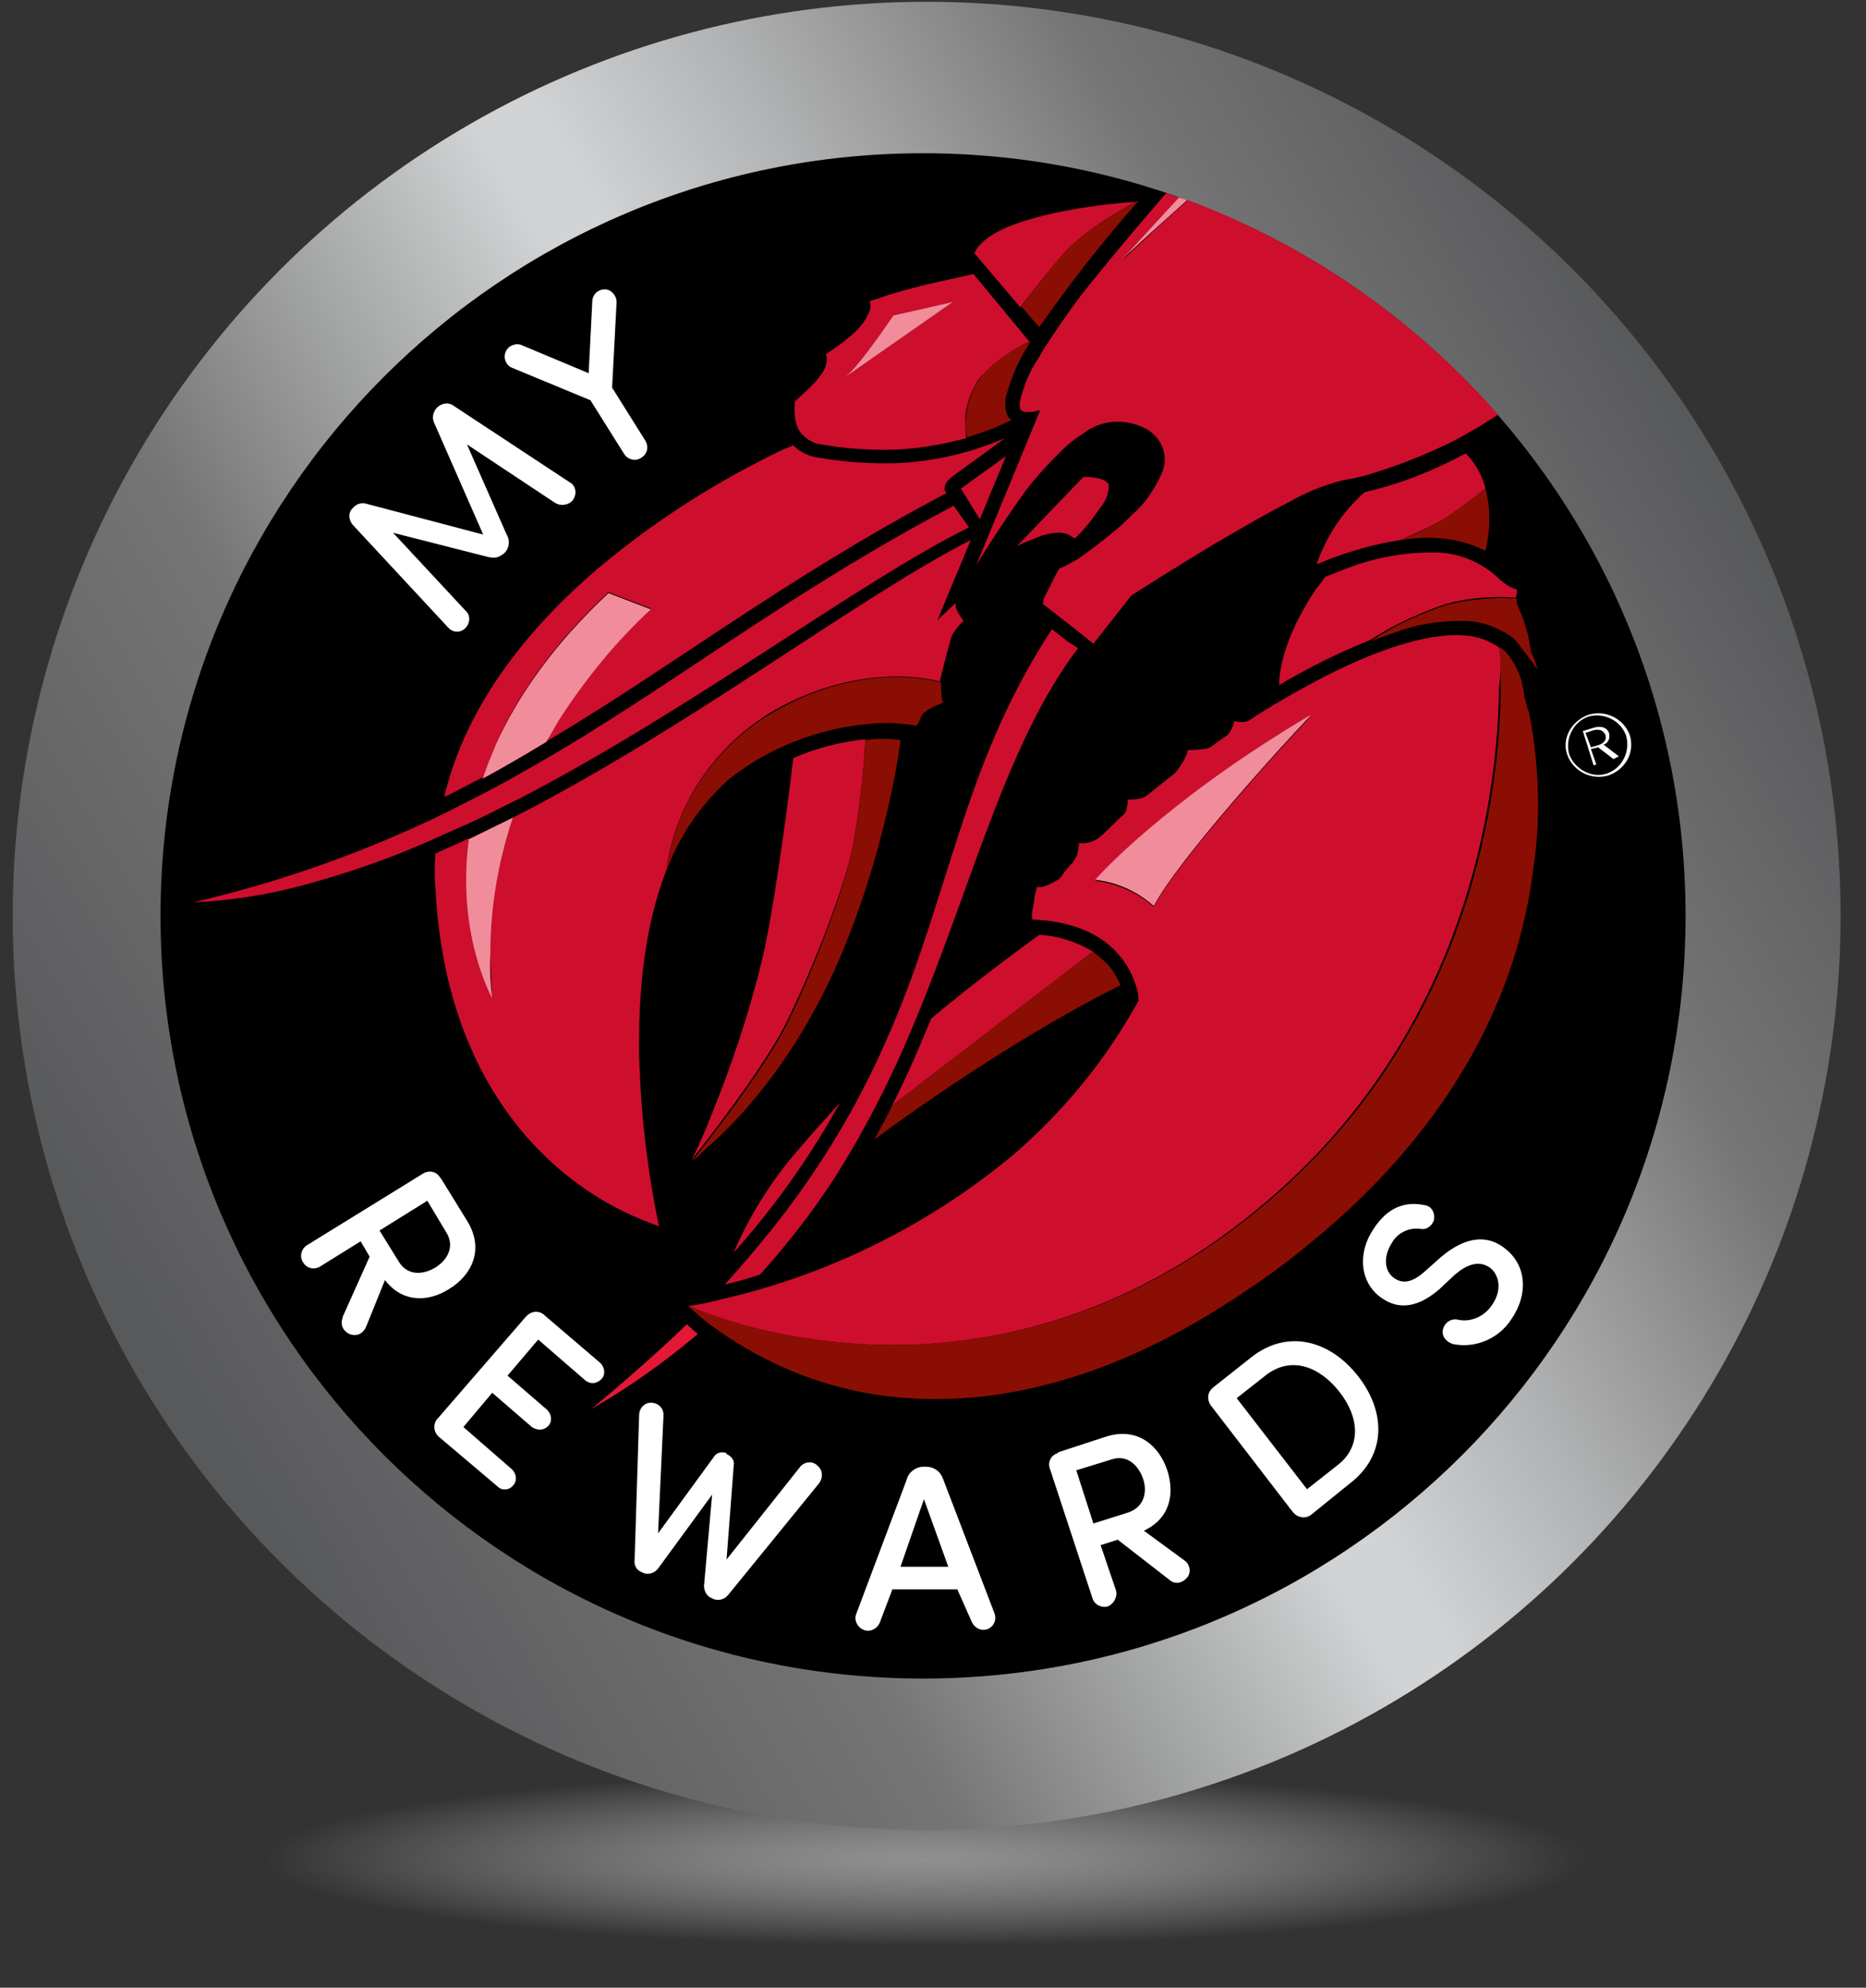
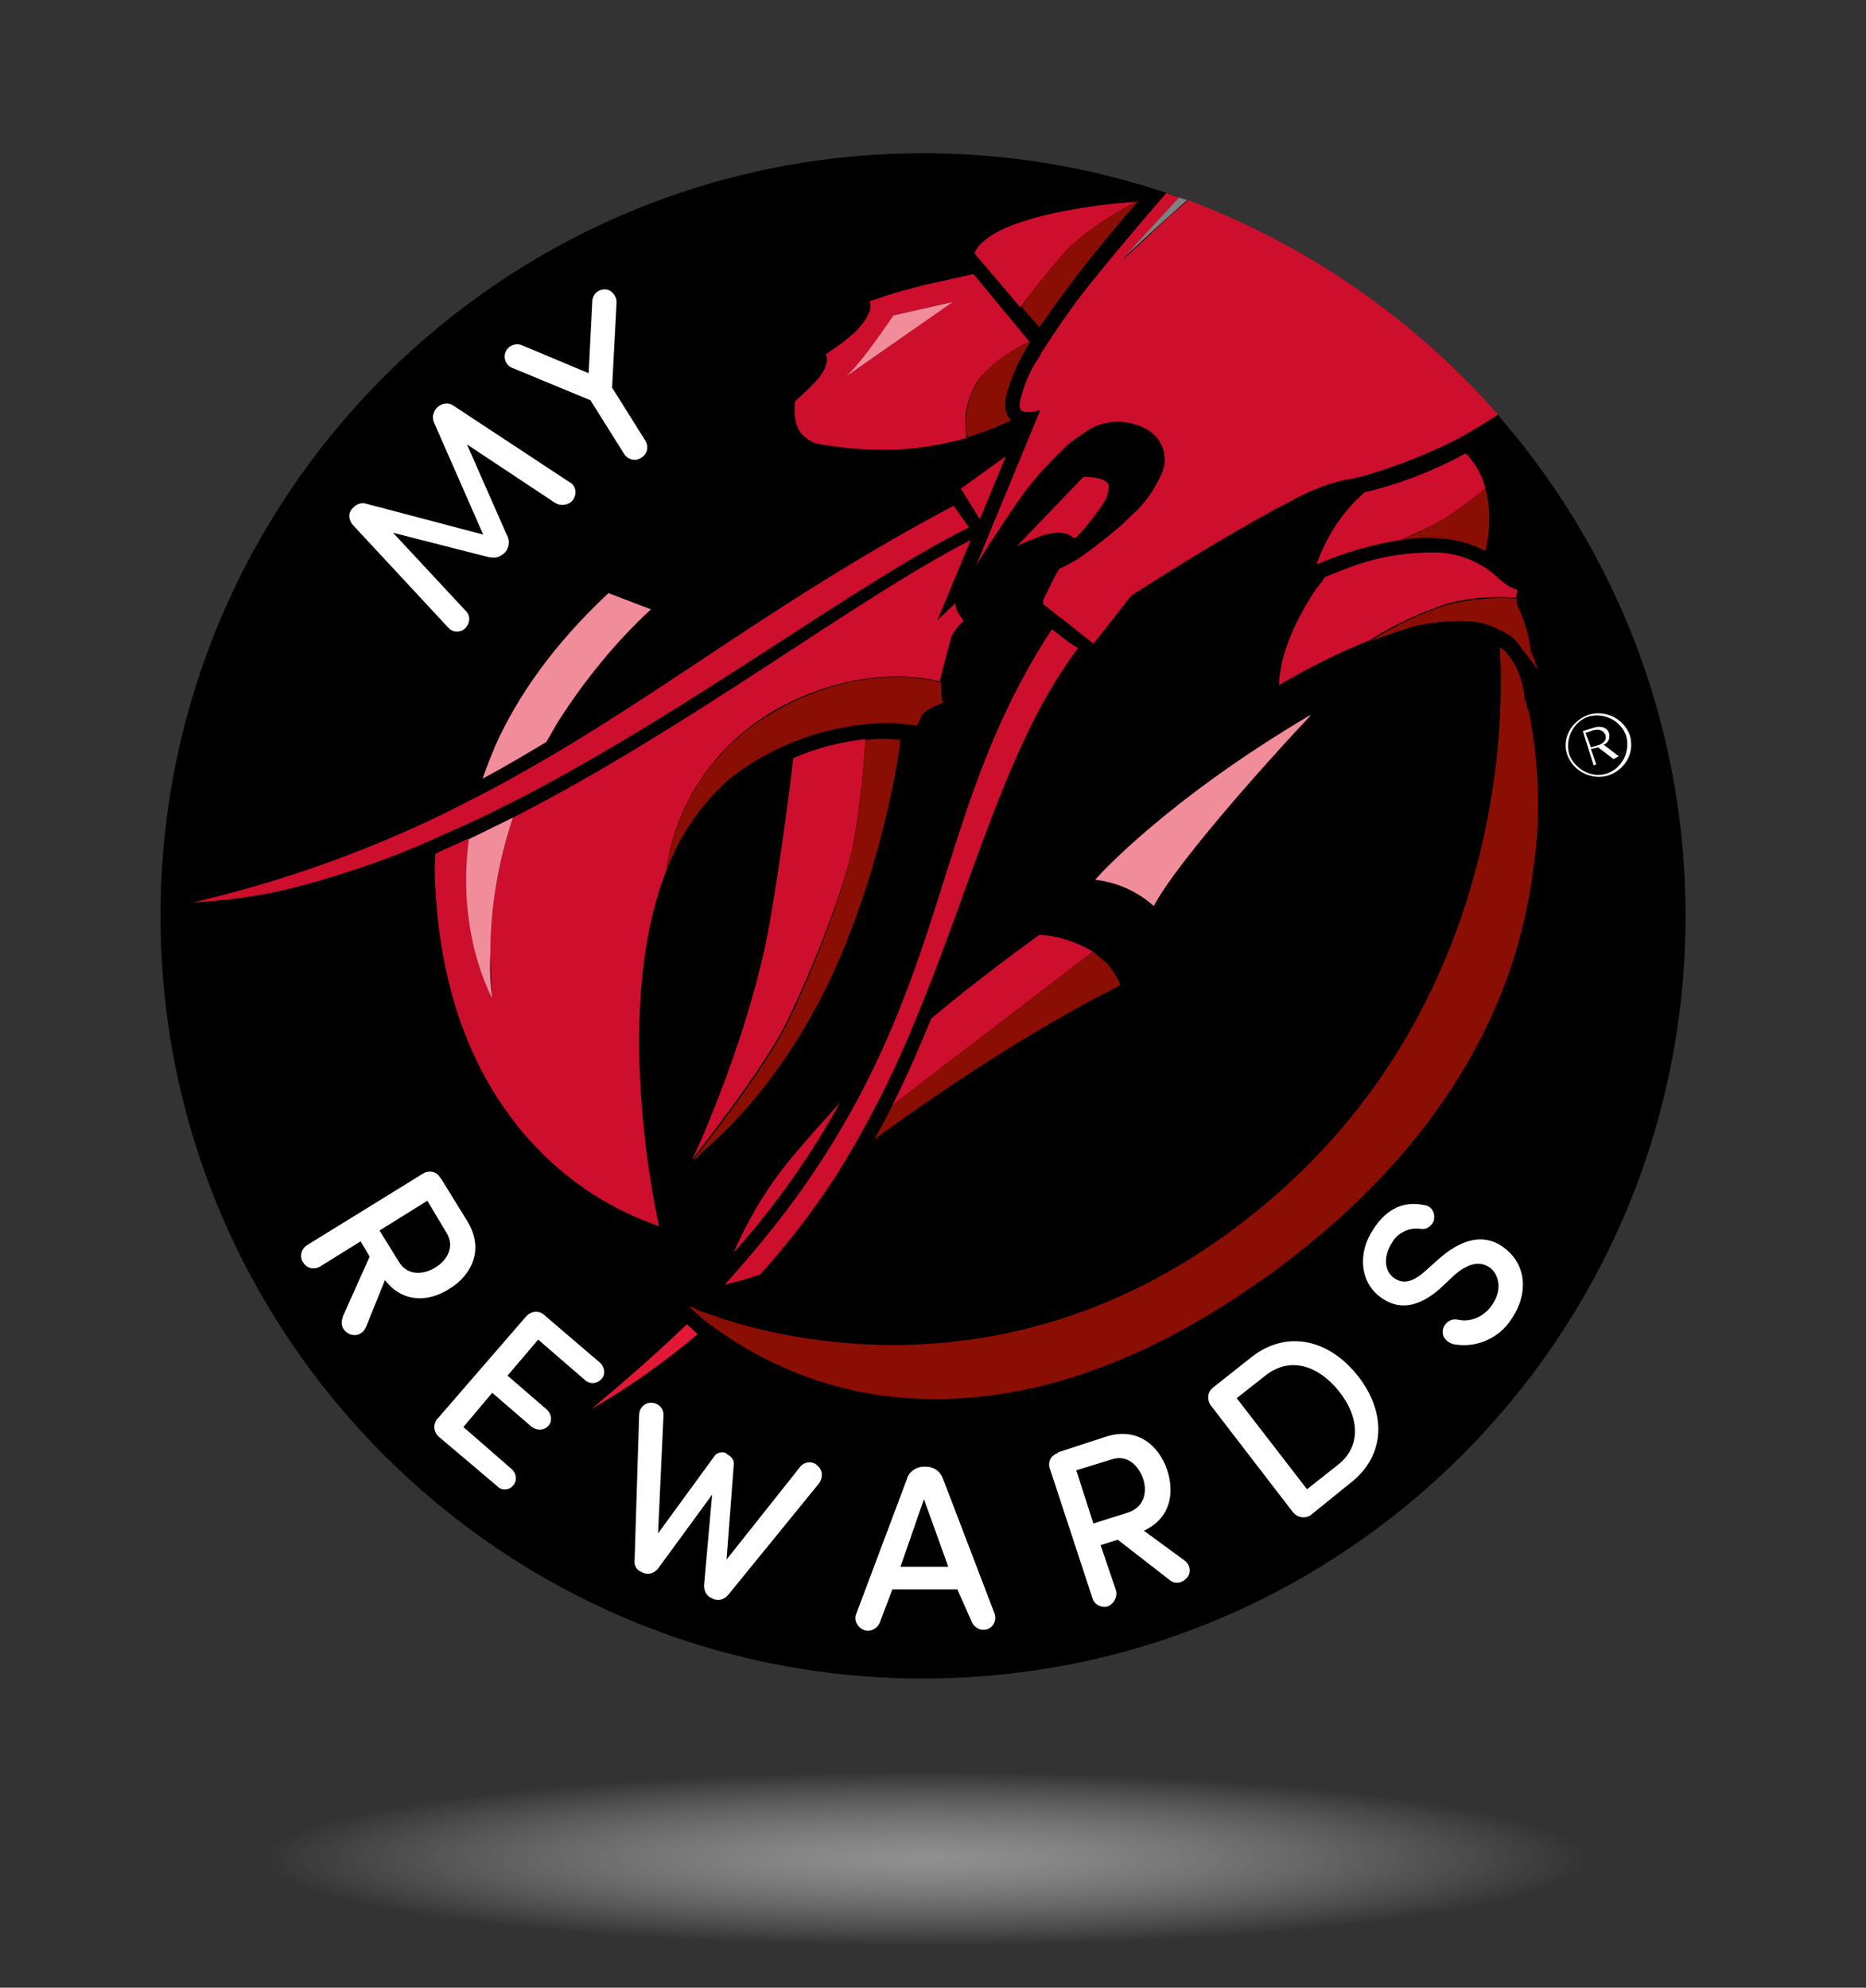
<svg xmlns="http://www.w3.org/2000/svg" width="123px" height="131px" viewBox="0 0 123 131" version="1.1">
  <rect x="0" y="0" width="123" height="131" fill="#333333" stroke="none" />
  <title>Group 2</title>
  <defs>
    <radialGradient cx="50%" cy="50%" fx="50%" fy="50%" r="33.783%" gradientTransform="translate(0.5,0.5),scale(0.193,1),rotate(90),scale(1,7.739),translate(-0.5,-0.5)" id="radialGradient-1">
      <stop stop-color="#B8B8B8" offset="0%" />
      <stop stop-color="#FFFFFF" stop-opacity="0" offset="100%" />
      <stop stop-color="#D8D8D8" stop-opacity="0" offset="100%" />
    </radialGradient>
    <linearGradient x1="6.982%" y1="75.5%" x2="93.018%" y2="24.5%" id="linearGradient-2">
      <stop stop-color="#58595B" offset="1%" />
      <stop stop-color="#757575" offset="26%" />
      <stop stop-color="#D1D3D4" offset="51%" />
      <stop stop-color="#D1D3D4" offset="54%" />
      <stop stop-color="#B1B2B3" offset="65%" />
      <stop stop-color="#757575" offset="82%" />
      <stop stop-color="#58595B" offset="100%" />
    </linearGradient>
  </defs>
  <g id="Welcome" stroke="none" stroke-width="1" fill="none" fill-rule="evenodd">
    <g id="Desktop-How_It_Works_v2" transform="translate(-809, -781)">
      <g id="How_It_Works" transform="translate(1, 709)">
        <g id="Group" transform="translate(508, 72)">
          <g id="Group-2" transform="translate(300.6, 0)">
            <ellipse id="Oval-Copy-5" fill="url(#radialGradient-1)" opacity="0.7" cx="60.4" cy="122.5" rx="44" ry="8.5" />
            <g id="MRLR-Icon/PLAT_title" transform="translate(0, -0)">
              <g id="Platinum-Member-Logo_registered-01" transform="translate(0, -0)">
-                 <circle id="Oval" fill="url(#linearGradient-2)" fill-rule="nonzero" cx="60.481" cy="60.362" r="60.244" />
                <path d="M60.244,10.1 L60.244,10.1 C87.989,10.1 110.506,32.617 110.506,60.362 L110.506,60.362 C110.506,88.108 87.989,110.625 60.244,110.625 L60.244,110.625 C32.498,110.625 9.981,88.108 9.981,60.362 L9.981,60.362 C9.981,32.617 32.498,10.1 60.244,10.1 Z" id="Path" fill="#000000" fill-rule="nonzero" />
                <g id="Group" transform="translate(19.012, 19.012)" fill="#FFFFFF" fill-rule="nonzero">
                  <g transform="translate(0, 57.629)">
                    <path d="M4.515,10.813 C4.337,11.229 3.921,11.466 3.446,11.288 C3.03,11.11 2.792,10.694 2.971,10.219 C2.971,10.219 2.971,10.219 2.971,10.159 L4.753,6.179 L4.159,5.169 L1.485,6.832 C1.069,7.07 0.594,6.951 0.356,6.535 C0.119,6.179 0.238,5.644 0.654,5.406 L8.258,0.713 C8.615,0.475 9.149,0.535 9.387,0.951 C9.387,0.951 9.387,1.01 9.446,1.01 L11.169,3.802 C12.358,5.704 11.466,7.426 9.981,8.318 C8.674,9.149 6.951,9.268 5.763,7.724 L4.515,10.813 Z M8.555,2.495 L5.406,4.456 L6.654,6.476 C7.248,7.486 8.318,7.367 9.09,6.892 C9.862,6.416 10.397,5.525 9.803,4.575 L8.555,2.495 Z" id="Shape" />
                    <path d="M9.328,18.061 C8.971,17.764 8.912,17.229 9.209,16.873 L9.268,16.814 L15.031,10.159 C15.328,9.803 15.804,9.684 16.219,9.981 L16.279,10.041 L19.962,13.189 C20.259,13.486 20.319,13.962 20.022,14.259 L20.022,14.259 C19.725,14.556 19.309,14.615 18.952,14.318 L15.863,11.645 L13.843,14.021 L16.457,16.279 C16.754,16.576 16.814,17.051 16.516,17.348 C16.219,17.645 15.804,17.645 15.447,17.408 L12.833,15.15 L10.932,17.408 L14.14,20.2 C14.437,20.497 14.496,20.972 14.199,21.269 C13.962,21.566 13.486,21.626 13.189,21.329 L13.189,21.329 L9.328,18.061 Z" id="Path" />
                    <path d="M28.28,19.19 C28.577,19.309 28.815,19.606 28.755,19.903 L28.28,26.141 L33.092,20.081 C33.33,19.725 33.865,19.606 34.221,19.903 L34.281,19.962 C34.637,20.259 34.637,20.735 34.399,21.091 L34.399,21.091 L28.399,28.458 C28.161,28.755 27.805,28.874 27.448,28.755 L27.329,28.696 C26.973,28.577 26.795,28.221 26.795,27.864 L27.329,21.864 L23.765,26.735 C23.527,27.032 23.171,27.151 22.814,27.032 L22.695,26.973 C22.339,26.854 22.161,26.498 22.22,26.141 L22.517,16.635 C22.517,16.16 22.874,15.804 23.289,15.804 C23.765,15.804 24.121,16.16 24.121,16.576 C24.121,16.635 24.121,16.635 24.121,16.695 L23.765,24.418 L27.448,19.368 C27.626,19.071 27.983,19.012 28.28,19.131 L28.28,19.131 C28.28,19.131 28.28,19.19 28.28,19.19 Z" id="Path" />
                    <path d="M43.489,28.102 L39.212,28.102 L38.38,30.3 C38.202,30.716 37.726,30.954 37.311,30.775 C36.895,30.597 36.657,30.122 36.835,29.706 L36.835,29.706 L40.162,20.854 C40.281,20.378 40.756,20.022 41.291,20.022 L41.41,20.022 C41.945,20.022 42.361,20.319 42.539,20.794 L45.925,29.646 C46.104,30.062 45.925,30.538 45.509,30.716 C45.094,30.894 44.618,30.656 44.44,30.241 L43.489,28.102 Z M39.746,26.616 L42.895,26.616 L41.291,22.161 L39.746,26.616 Z" id="Shape" />
                    <path d="M58.461,26.201 C58.818,26.438 58.936,26.973 58.639,27.329 C58.342,27.686 57.867,27.805 57.511,27.508 L54.065,24.834 L52.936,25.191 L53.946,28.161 C54.065,28.577 53.827,29.052 53.411,29.231 C52.995,29.349 52.52,29.112 52.401,28.696 L49.609,20.2 C49.431,19.784 49.609,19.309 50.084,19.131 C50.084,19.131 50.144,19.131 50.144,19.071 L53.233,18.061 C55.372,17.348 56.798,18.655 57.332,20.259 C57.808,21.745 57.57,23.408 55.788,24.24 L58.461,26.201 Z M51.332,20.259 L52.461,23.765 L54.718,23.052 C55.847,22.695 56.025,21.626 55.728,20.794 C55.431,19.962 54.718,19.19 53.649,19.546 L51.332,20.259 Z" id="Shape" />
                    <path d="M66.838,23.171 C66.482,23.468 65.947,23.408 65.65,23.052 L65.591,22.992 L60.244,16.041 C59.946,15.685 59.946,15.15 60.303,14.853 L60.362,14.794 L62.917,12.774 C65.294,10.932 68.086,11.704 69.928,14.081 C71.769,16.457 71.769,19.309 69.334,21.151 L66.838,23.171 Z M66.541,21.507 L68.502,19.962 C70.165,18.715 69.987,16.754 68.68,15.091 C67.373,13.427 65.531,12.714 63.868,13.962 L61.907,15.506 L66.541,21.507 Z" id="Shape" />
                    <path d="M75.512,10.932 C75.631,10.516 76.047,10.219 76.522,10.338 L76.522,10.338 C77.354,10.516 78.245,10.1 78.721,9.387 C79.434,8.377 79.196,7.426 78.661,6.951 C77.889,6.357 77.057,6.714 76.285,7.367 L75.275,8.318 C73.492,9.862 72.245,9.446 71.472,8.912 C69.987,7.902 69.868,5.882 70.938,4.337 C71.829,2.971 72.958,2.495 74.324,2.792 C74.74,2.852 74.978,3.268 74.918,3.684 C74.918,3.684 74.918,3.684 74.918,3.743 C74.799,4.159 74.384,4.456 73.968,4.337 C73.968,4.337 73.968,4.337 73.908,4.337 C73.195,4.278 72.482,4.634 72.126,5.288 C71.591,6.119 71.591,7.129 72.304,7.605 C72.661,7.842 73.255,8.08 74.265,7.189 L75.334,6.238 C76.998,4.812 78.483,4.694 79.671,5.704 C80.978,6.773 81.156,8.615 80.028,10.278 C79.196,11.585 77.651,12.239 76.166,11.942 C75.631,11.764 75.394,11.348 75.512,10.932 Z" id="Path" />
                  </g>
                  <path d="M12.595,17.705 L6.298,16.101 L11.051,21.21 C11.407,21.507 11.407,22.042 11.051,22.398 L11.051,22.398 C10.754,22.695 10.278,22.695 9.981,22.398 L9.922,22.339 L3.684,15.625 C3.386,15.328 3.327,14.853 3.565,14.556 L3.624,14.496 C3.862,14.199 4.218,14.081 4.575,14.199 L12.239,16.219 L9.031,8.912 C8.852,8.555 8.912,8.199 9.149,7.902 L9.209,7.842 C9.506,7.545 9.981,7.486 10.278,7.724 L17.942,12.774 C18.299,12.952 18.418,13.427 18.239,13.784 C18.239,13.843 18.18,13.843 18.18,13.902 C17.942,14.259 17.408,14.378 16.992,14.14 L16.992,14.14 L11.169,10.278 L13.784,16.219 C14.081,16.695 13.902,17.348 13.427,17.586 C13.189,17.764 12.892,17.764 12.595,17.705 L12.595,17.705 Z" id="Path" />
                  <path d="M19.428,0.891 C19.428,0.416 19.784,0.059 20.259,0.059 C20.675,0.059 21.032,0.475 21.032,0.891 L20.735,6.535 L22.933,10.041 C23.171,10.456 23.052,10.932 22.636,11.169 C22.279,11.407 21.745,11.288 21.507,10.872 L19.309,7.367 L14.14,5.228 C13.724,5.05 13.546,4.575 13.724,4.159 C13.902,3.743 14.437,3.565 14.794,3.743 L19.19,5.585 L19.428,0.891 Z" id="Path" />
                </g>
                <g id="Group" transform="translate(11.882, 12.476)">
                  <path d="M27.626,26.616 L30.359,27.686 C30.359,27.686 30.359,27.686 30.419,27.626 L27.626,26.616 C23.884,30.062 21.566,33.449 20.2,36.598 C21.626,33.449 23.943,30.062 27.626,26.616 Z" id="Path" />
                  <path d="M19.844,50.322 C19.844,47.292 20.378,44.321 21.329,41.41 C20.319,44.262 19.844,47.292 19.844,50.322 Z" id="Path" />
                  <path d="M73.908,34.756 C73.849,34.815 73.73,34.875 73.671,34.934 C72.245,36.479 65.234,44.084 63.571,47.232 C62.501,46.282 61.135,45.688 59.768,45.509 L59.709,45.569 C61.135,45.747 62.501,46.341 63.571,47.292 C65.412,43.786 73.908,34.696 73.908,34.756 Z" id="Path" />
-                   <path d="M86.325,32.855 C86.266,39.271 84.602,55.134 71.056,66.66 C62.204,74.205 53.114,76.166 46.044,76.166 C53.114,76.225 62.264,74.265 71.175,66.66 C84.662,55.194 86.385,39.449 86.444,32.974 C86.444,32.379 86.444,31.845 86.444,31.429 C86.444,31.785 86.385,32.32 86.325,32.855 Z" id="Path" />
                  <path d="M33.627,73.908 C33.508,73.849 33.449,73.849 33.389,73.789 C33.449,73.849 33.568,73.849 33.627,73.908 Z" id="Path" />
                  <path d="M79.849,23.111 C80.8,22.755 81.691,22.279 82.582,21.804 C81.691,22.279 80.8,22.695 79.849,23.111 Z" id="Path" />
                  <path d="M58.224,22.933 L58.402,22.992 C58.996,22.398 59.531,21.745 60.006,21.032 C60.362,20.616 60.6,20.081 60.6,19.546 C60.6,19.428 60.541,19.368 60.481,19.309 C60.303,19.131 59.828,18.952 58.936,18.952 L54.54,23.527 C55.075,23.23 55.669,23.052 56.204,22.814 C56.916,22.636 57.629,22.458 58.224,22.933 Z" id="Path" fill="#CE0E2D" fill-rule="nonzero" />
                  <path d="M43.727,43.371 C44.143,40.994 44.44,38.618 44.559,36.241 C42.895,36.419 41.291,36.835 39.806,37.489 C39.568,39.628 38.618,46.935 37.845,50.381 C36.954,54.184 35.706,57.867 34.221,61.491 C33.805,62.501 33.449,63.333 33.092,63.986 C33.686,63.214 37.845,57.986 39.39,54.837 C40.935,51.688 43.074,46.401 43.727,43.371 Z" id="Path" fill="#CE0E2D" fill-rule="nonzero" />
                  <path d="M21.329,41.41 C20.378,44.321 19.844,47.292 19.844,50.322 C19.844,51.332 19.903,52.342 19.962,53.352 C18.774,50.916 18.239,48.183 18.239,45.509 C18.239,44.618 18.299,43.668 18.418,42.776 C17.705,43.133 16.932,43.43 16.219,43.786 C16.16,44.559 16.16,45.331 16.219,46.104 C16.635,53.946 19.309,59.115 22.279,62.501 C24.062,64.521 26.201,66.185 28.636,67.373 C29.349,67.729 30.122,68.026 30.894,68.324 L30.954,68.324 C30.181,64.64 29.765,60.956 29.646,57.154 C29.587,53.114 29.944,48.718 31.429,44.915 C32.023,40.459 34.696,36.598 38.558,34.34 C44.44,31.013 49.252,32.379 49.49,32.439 C49.49,32.379 49.49,32.32 49.49,32.32 C49.668,31.607 49.906,30.656 50.203,29.587 C50.262,29.349 50.441,29.112 50.619,28.874 C50.738,28.755 50.856,28.577 51.035,28.458 C50.975,28.339 50.856,28.221 50.797,28.102 C50.619,27.864 50.5,27.567 50.5,27.27 L49.312,28.399 C49.312,28.399 50.856,24.656 51.51,23.111 C43.965,26.973 32.974,35.469 21.329,41.41 Z" id="Path" fill="#CE0E2D" fill-rule="nonzero" />
-                   <path d="M50.144,19.071 L50.262,18.952 L53.768,16.398 C51.272,17.467 48.599,18.061 45.925,18.061 C44.44,18.061 43.014,17.942 41.588,17.705 C40.935,17.645 40.281,17.348 39.806,16.873 L39.093,17.17 C34.756,19.249 30.656,21.864 26.973,24.953 C22.517,28.755 18.299,33.805 16.814,39.984 L16.814,40.044 C17.705,39.628 18.536,39.152 19.368,38.736 C19.606,38.024 19.903,37.311 20.2,36.598 C21.566,33.449 23.943,30.003 27.626,26.557 L30.419,27.626 C30.419,27.626 30.419,27.626 30.359,27.686 L30.419,27.686 C28.102,29.825 26.082,32.32 24.359,34.994 C24.062,35.409 23.824,35.885 23.586,36.36 C31.904,31.429 39.212,25.666 49.906,20.022 L49.787,19.844 L49.787,19.606 C49.846,19.368 49.965,19.19 50.144,19.071 Z" id="Path" fill="#CE0E2D" fill-rule="nonzero" />
                  <path d="M56.025,49.134 C55.609,49.431 51.688,52.282 48.896,54.659 C48.124,56.56 47.292,58.461 46.341,60.362 L59.531,50.262 C59.531,50.262 59.531,50.262 59.59,50.262 L59.59,50.262 C58.521,49.609 57.273,49.193 56.025,49.134 Z" id="Path" fill="#CE0E2D" fill-rule="nonzero" />
                  <path d="M36.122,69.809 C38.736,66.838 40.994,63.63 42.895,60.184 C42.004,61.194 41.054,62.204 40.162,63.274 C38.38,65.294 36.954,67.611 35.885,70.046 L36.122,69.809 Z" id="Path" fill="#CE0E2D" fill-rule="nonzero" />
                  <path d="M79.849,23.111 L79.849,23.111 L79.849,23.111 C80.8,22.695 81.691,22.279 82.582,21.804 C83.592,21.151 84.543,20.438 85.434,19.725 C85.256,18.952 84.84,18.18 84.305,17.586 C84.246,17.526 84.186,17.467 84.127,17.408 C82.048,18.536 79.79,19.428 77.473,19.962 C76.047,21.21 74.978,22.814 74.324,24.656 L74.324,24.715 C76.106,23.943 77.948,23.408 79.849,23.111 L79.849,23.111 Z" id="Path" fill="#CE0E2D" fill-rule="nonzero" />
                  <path d="M71.829,32.676 C73.73,31.548 75.75,30.538 77.829,29.706 C79.374,28.696 81.097,27.924 82.82,27.329 C84.365,26.914 85.909,26.795 87.454,26.914 C87.454,26.735 87.514,26.616 87.514,26.498 L87.514,26.379 L87.335,26.319 C86.979,26.201 86.682,25.963 86.385,25.725 C85.315,24.656 83.83,24.002 82.345,23.943 C80.265,23.884 78.186,24.24 76.225,25.012 C75.75,25.191 75.334,25.369 74.859,25.547 C74.799,25.666 74.621,25.904 74.384,26.201 L74.324,26.26 C73.433,27.567 71.888,30.181 71.829,32.676 Z" id="Path" fill="#CE0E2D" fill-rule="nonzero" />
                  <path d="M58.164,3.684 C59.412,2.555 60.897,1.604 62.382,0.832 L62.264,0.832 C60.541,0.951 58.818,1.188 57.095,1.545 C55.194,1.961 53.352,2.555 52.401,3.386 C52.104,3.624 51.866,3.921 51.748,4.218 L54.778,7.783 C54.896,7.605 55.253,7.129 55.728,6.535 C56.501,5.585 57.511,4.278 58.164,3.684 Z" id="Path" fill="#CE0E2D" fill-rule="nonzero" />
                  <path d="M45.034,7.308 L44.856,7.367 C44.915,7.605 44.915,7.902 44.796,8.139 C44.499,8.793 44.024,9.328 43.489,9.744 C43.014,10.159 42.479,10.516 41.945,10.872 C42.004,10.991 42.064,11.169 42.004,11.348 C41.945,12.001 41.41,12.655 39.925,13.962 C39.865,14.378 39.806,15.566 40.4,16.16 L40.459,16.219 C40.756,16.516 41.172,16.754 41.648,16.814 C43.014,17.051 44.44,17.17 45.866,17.17 C47.648,17.17 49.49,16.873 51.213,16.398 C51.154,15.922 51.154,15.447 51.154,14.972 C51.213,14.259 51.451,13.546 51.807,12.892 C51.926,12.655 52.104,12.417 52.342,12.179 C52.995,11.466 54.005,10.694 55.372,10.041 L51.688,5.585 C51.154,5.704 49.846,6.001 48.48,6.298 C47.589,6.535 46.638,6.773 45.925,7.011 C45.628,7.129 45.272,7.248 45.034,7.308 Z M50.322,7.426 L43.252,12.358 C44.262,11.526 46.401,8.318 46.401,8.318 L50.322,7.426 Z" id="Shape" fill="#CE0E2D" fill-rule="nonzero" />
                  <polygon id="Path" fill="#CE0E2D" fill-rule="nonzero" points="53.827 17.586 50.856 19.725 52.104 21.745" />
                  <path d="M35.528,38.915 C38.499,36.538 42.242,35.231 46.044,35.172 C46.519,35.172 47.054,35.231 47.529,35.291 L47.945,35.35 C48.064,35.172 48.183,34.934 48.242,34.756 C48.302,34.637 48.361,34.518 48.48,34.459 C48.777,34.221 49.134,34.043 49.49,33.924 L49.728,33.805 C49.609,33.746 49.609,33.627 49.609,33.568 C49.549,33.211 49.549,32.855 49.549,32.498 C49.312,32.439 44.499,31.013 38.618,34.399 C34.696,36.598 32.023,40.519 31.429,44.975 C32.261,42.658 33.686,40.578 35.528,38.915 Z" id="Path" fill="#8B0E04" fill-rule="nonzero" />
                  <path d="M30.419,27.686 L30.419,27.686 L27.626,26.616 C23.943,30.062 21.626,33.449 20.2,36.598 C19.903,37.311 19.606,38.024 19.368,38.736 C19.368,38.796 19.368,38.796 19.309,38.855 C20.735,38.083 22.161,37.251 23.527,36.419 C23.824,35.944 24.062,35.469 24.359,34.994 C26.082,32.32 28.102,29.825 30.419,27.686 Z" id="Path" fill="#E31837" fill-rule="nonzero" />
                  <path d="M30.419,27.686 L30.419,27.686 L27.626,26.616 C23.943,30.062 21.626,33.449 20.2,36.598 C19.903,37.311 19.606,38.024 19.368,38.736 C19.368,38.796 19.368,38.796 19.309,38.855 C20.735,38.083 22.161,37.251 23.527,36.419 C23.824,35.944 24.062,35.469 24.359,34.994 C26.082,32.32 28.102,29.825 30.419,27.686 Z" id="Path" fill="#FFFFFF" fill-rule="nonzero" opacity="0.5" />
                  <path d="M19.962,53.352 C19.844,52.342 19.784,51.332 19.844,50.322 C19.844,47.292 20.378,44.262 21.329,41.41 C20.378,41.885 19.368,42.361 18.418,42.836 C18.299,43.727 18.239,44.618 18.239,45.509 C18.239,48.183 18.774,50.916 19.962,53.352 Z" id="Path" fill="#E31837" fill-rule="nonzero" />
                  <path d="M19.962,53.352 C19.844,52.342 19.784,51.332 19.844,50.322 C19.844,47.292 20.378,44.262 21.329,41.41 C20.378,41.885 19.368,42.361 18.418,42.836 C18.299,43.727 18.239,44.618 18.239,45.509 C18.239,48.183 18.774,50.916 19.962,53.352 Z" id="Path" fill="#FFFFFF" fill-rule="nonzero" opacity="0.5" />
                  <path d="M65.828,0.713 C64.462,1.901 63.036,3.208 61.491,4.694 C61.491,4.694 61.61,4.575 61.788,4.337 C61.669,4.456 61.551,4.575 61.432,4.694 C61.432,4.694 62.976,2.971 65.234,0.535 C64.937,0.416 64.64,0.356 64.402,0.238 C62.501,2.436 60.956,4.278 59.709,5.822 C58.521,7.248 57.451,8.793 56.441,10.338 L56.322,10.516 C56.144,10.813 55.966,11.169 55.788,11.407 C55.312,12.179 55.015,12.952 54.778,13.843 C54.718,14.081 54.718,14.318 54.778,14.496 C54.778,14.496 54.778,14.556 54.837,14.556 C54.956,14.675 55.075,14.675 55.194,14.675 L55.55,14.675 L56.085,14.556 L51.866,24.775 C51.985,24.596 52.223,24.181 52.758,23.349 C53.292,22.517 54.243,21.091 55.134,19.844 C55.966,18.774 56.916,17.764 57.926,16.814 C58.283,16.516 58.639,16.279 58.996,16.041 C60.184,15.15 61.788,15.091 63.095,15.804 C63.333,15.922 63.571,16.16 63.749,16.338 C64.343,17.051 64.462,18.002 64.046,18.834 C63.571,19.844 62.976,20.735 62.145,21.448 C61.729,21.864 61.313,22.279 60.838,22.636 C60.125,23.23 59.352,23.824 58.58,24.359 C58.164,24.596 57.748,24.834 57.332,25.012 L57.095,25.428 C56.857,25.904 56.619,26.379 56.382,26.854 C56.322,26.973 56.263,27.151 56.263,27.329 L57.867,28.577 L59.59,29.944 C59.887,29.587 62.026,26.854 62.026,26.854 L62.085,26.795 L62.145,26.735 C62.145,26.735 64.818,25.012 67.908,23.171 C69.452,22.279 71.056,21.329 72.482,20.616 C73.611,19.962 74.799,19.487 75.988,19.19 L76.285,19.131 C76.641,19.071 77.295,18.952 78.186,18.655 C79.909,18.121 81.513,17.467 83.117,16.695 C84.186,16.16 85.256,15.506 86.266,14.853 C80.741,8.555 73.73,3.684 65.828,0.713 Z" id="Path" fill="#CE0E2D" fill-rule="nonzero" />
                  <path d="M52.342,12.179 C52.164,12.417 51.985,12.655 51.866,12.833 C51.51,13.486 51.272,14.199 51.213,14.912 C51.154,15.388 51.154,15.863 51.272,16.338 C52.282,16.041 53.233,15.685 54.184,15.209 L54.124,15.15 C53.946,15.031 53.886,14.794 53.827,14.615 C53.768,14.318 53.768,13.962 53.827,13.665 C54.184,12.358 54.718,11.11 55.491,9.981 C55.491,9.981 55.431,9.981 55.431,10.041 C54.005,10.694 52.995,11.407 52.342,12.179 Z" id="Path" fill="#8B0E04" fill-rule="nonzero" />
-                   <path d="M61.788,4.337 C63.155,3.03 64.521,1.842 65.769,0.713 C65.591,0.654 65.412,0.594 65.234,0.535 C62.976,2.971 61.432,4.694 61.432,4.694 C61.551,4.575 61.669,4.456 61.788,4.337 Z" id="Path" fill="#E31837" fill-rule="nonzero" />
                  <path d="M61.788,4.337 C63.155,3.03 64.521,1.842 65.769,0.713 C65.591,0.654 65.412,0.594 65.234,0.535 C62.976,2.971 61.432,4.694 61.432,4.694 C61.551,4.575 61.669,4.456 61.788,4.337 Z" id="Path" fill="#FFFFFF" fill-rule="nonzero" opacity="0.5" />
                  <path d="M43.252,12.358 L50.322,7.426 L46.401,8.318 C46.401,8.318 44.262,11.526 43.252,12.358 Z" id="Path" fill="#E31837" fill-rule="nonzero" />
                  <path d="M43.252,12.358 L50.322,7.426 L46.401,8.318 C46.401,8.318 44.262,11.526 43.252,12.358 Z" id="Path" fill="#FFFFFF" fill-rule="nonzero" opacity="0.5" />
                  <path d="M46.341,60.362 C45.985,61.135 45.569,61.848 45.153,62.62 C54.599,55.669 61.372,52.461 61.372,52.461 C61.194,51.985 60.897,51.51 60.541,51.094 C60.244,50.797 59.887,50.5 59.59,50.262 C59.59,50.262 59.59,50.262 59.531,50.262 L46.341,60.362 Z" id="Path" fill="#8B0E04" fill-rule="nonzero" />
                  <path d="M56.025,9.09 C58.045,6.179 60.244,3.386 62.561,0.772 L62.501,0.772 C62.442,0.772 62.442,0.832 62.382,0.832 C60.897,1.604 59.412,2.555 58.164,3.684 C57.511,4.278 56.501,5.585 55.728,6.535 C55.253,7.129 54.956,7.605 54.837,7.724 L56.025,9.09 Z" id="Path" fill="#8B0E04" fill-rule="nonzero" />
                  <path d="M33.805,63.452 C38.202,59.709 41.41,54.421 43.311,49.609 C44.618,46.341 45.628,42.895 46.341,39.449 C46.638,38.083 46.876,36.36 46.876,36.301 C46.104,36.182 45.331,36.182 44.559,36.301 C44.44,38.677 44.143,41.054 43.727,43.43 C43.074,46.46 41.054,51.629 39.449,54.896 C37.845,58.164 33.746,63.274 33.152,64.046 C33.389,63.868 33.627,63.689 33.805,63.452 Z" id="Path" fill="#8B0E04" fill-rule="nonzero" />
                  <path d="M79.849,23.111 L79.849,23.111 L79.849,23.111 C80.681,22.992 81.454,22.933 82.285,22.992 L82.345,22.992 C83.414,23.052 84.484,23.349 85.434,23.824 C85.731,22.576 85.791,21.269 85.494,19.962 C85.494,19.903 85.434,19.784 85.434,19.725 C84.543,20.438 83.592,21.151 82.582,21.804 C81.691,22.279 80.8,22.755 79.849,23.111 Z" id="Path" fill="#8B0E04" fill-rule="nonzero" />
                  <path d="M82.879,27.389 C81.097,27.983 79.434,28.755 77.889,29.765 C78.542,29.528 79.255,29.29 79.909,29.052 C81.335,28.577 82.879,28.399 84.365,28.458 C84.959,28.518 85.494,28.636 86.028,28.874 L86.385,29.052 C86.682,29.171 86.979,29.349 87.276,29.587 C87.395,29.706 87.514,29.825 87.632,30.003 L87.692,30.062 C87.751,30.122 87.751,30.181 87.811,30.241 C88.286,30.835 88.88,31.666 88.88,31.666 L88.583,30.775 C88.464,30.597 88.405,30.478 88.405,30.3 C88.286,29.409 88.048,28.577 87.692,27.745 C87.632,27.686 87.632,27.567 87.573,27.508 C87.514,27.329 87.454,27.151 87.514,26.973 C85.969,26.854 84.365,27.032 82.879,27.389 Z" id="Path" fill="#8B0E04" fill-rule="nonzero" />
                  <path d="M18.596,41.707 C19.665,41.232 20.735,40.638 21.864,40.103 C33.271,34.162 44.084,25.904 51.391,22.279 L50.797,21.448 L50.381,20.854 C39.152,26.795 31.607,32.914 22.755,37.964 C21.507,38.677 20.259,39.39 18.952,40.044 C18.002,40.519 16.992,41.054 15.982,41.529 C10.932,43.905 5.644,45.747 0.238,46.995 C2.674,46.876 5.109,46.519 7.486,45.866 C10.338,45.094 13.13,44.143 15.804,42.955 C16.754,42.539 17.645,42.123 18.596,41.707 Z" id="Path" fill="#CE0E2D" fill-rule="nonzero" />
                  <path d="M33.508,75.453 C33.271,75.215 33.033,75.037 32.795,74.799 C31.191,76.344 28.874,78.424 26.498,80.384 C28.993,78.958 31.31,77.295 33.508,75.453 Z" id="Path" fill="#E31837" fill-rule="nonzero" />
-                   <path d="M33.092,73.671 C33.152,73.73 33.271,73.73 33.389,73.789 C33.449,73.849 33.568,73.849 33.627,73.908 C33.984,74.027 34.399,74.205 34.994,74.384 C37.311,75.156 41.172,76.106 46.044,76.166 C53.114,76.225 62.204,74.265 71.056,66.66 C84.602,55.134 86.266,39.271 86.325,32.855 C86.385,32.32 86.444,31.785 86.444,31.429 C86.444,30.894 86.385,30.538 86.385,30.3 L86.385,30.241 C85.731,29.765 84.959,29.468 84.127,29.409 C81.632,29.171 78.008,30.419 74.205,32.439 C72.779,33.211 71.294,34.043 69.868,34.994 C69.69,35.112 69.452,35.112 69.274,35.112 C69.155,35.112 68.977,35.053 68.858,35.053 C68.858,35.172 68.799,35.35 68.739,35.469 C68.68,35.647 68.561,35.825 68.442,35.944 L68.383,36.004 C68.086,36.182 67.729,36.479 67.373,36.716 C67.195,36.835 67.016,36.895 66.779,36.895 C66.482,36.954 66.125,36.954 65.828,36.954 C65.769,37.073 65.769,37.192 65.709,37.311 C65.531,37.726 65.294,38.083 64.996,38.439 L64.937,38.499 C64.343,38.974 63.749,39.449 63.155,39.925 C62.976,40.044 62.798,40.162 62.561,40.162 C62.323,40.222 62.085,40.222 61.848,40.222 L61.848,40.281 C61.848,40.459 61.848,40.578 61.788,40.756 C61.788,40.935 61.669,41.172 61.491,41.291 C61.075,41.648 60.659,42.123 60.184,42.539 C60.006,42.717 59.828,42.836 59.59,42.955 C59.293,43.074 58.936,43.133 58.639,43.074 L58.639,43.252 C58.58,43.43 58.58,43.668 58.521,43.846 C58.461,44.024 58.342,44.202 58.224,44.381 C57.926,44.678 57.689,44.975 57.451,45.331 C57.392,45.391 57.392,45.391 57.332,45.45 C56.976,45.688 56.619,45.866 56.204,45.985 L55.847,45.985 C55.847,46.163 55.788,46.341 55.728,46.519 C55.669,46.995 55.609,47.47 55.55,47.589 L55.55,48.124 C55.609,48.124 55.669,48.124 55.669,48.124 C55.906,48.124 56.144,48.183 56.441,48.183 C58.877,48.48 60.362,49.371 61.254,50.441 C61.788,51.035 62.145,51.688 62.382,52.461 C62.501,52.758 62.561,53.055 62.561,53.352 L62.561,53.471 L62.501,53.589 C60.362,57.451 57.57,60.838 54.243,63.689 C49.074,67.967 43.074,71.056 36.598,72.779 C35.172,73.136 34.043,73.433 33.211,73.552 L32.795,73.611 L32.914,73.611 L32.855,73.611 L33.092,73.671 Z M59.709,45.569 C59.709,45.569 59.768,45.509 59.709,45.569 C59.768,45.509 59.709,45.509 59.709,45.569 C59.946,45.212 64.462,40.222 73.908,34.637 C73.908,34.637 73.789,34.756 73.671,34.934 C73.73,34.875 73.849,34.815 73.908,34.756 C73.908,34.696 65.412,43.786 63.571,47.292 C62.501,46.341 61.135,45.747 59.709,45.569 Z" id="Shape" fill="#CE0E2D" fill-rule="nonzero" />
                  <path d="M88.286,34.399 L88.286,34.399 L88.226,34.281 C88.167,33.984 88.108,33.805 88.048,33.627 L87.989,33.449 L87.989,33.33 C87.87,32.32 87.514,31.369 86.86,30.597 C86.741,30.419 86.563,30.3 86.385,30.181 C86.385,30.241 86.385,30.241 86.385,30.3 C86.385,30.538 86.385,30.894 86.444,31.429 C86.444,31.845 86.444,32.379 86.444,32.974 C86.385,39.449 84.662,55.194 71.175,66.66 C62.264,74.265 53.174,76.225 46.044,76.166 C41.172,76.106 37.311,75.156 34.994,74.384 C34.459,74.205 33.984,74.027 33.627,73.908 C33.508,73.849 33.449,73.849 33.389,73.789 C33.271,73.73 33.152,73.671 33.092,73.671 L32.855,73.611 L32.914,73.611 L33.033,73.73 C33.508,74.146 33.924,74.562 34.459,74.918 C37.37,77.057 40.697,78.542 44.202,79.255 C50.619,80.503 59.471,79.671 70.165,72.245 C71.769,71.175 73.255,69.987 74.74,68.739 C84.484,60.422 87.751,51.569 88.583,44.796 C88.999,42.123 88.999,39.331 88.642,36.538 C88.524,35.647 88.405,34.934 88.286,34.399 Z" id="Path" fill="#8B0E04" fill-rule="nonzero" />
                  <path d="M73.671,34.934 C73.849,34.756 73.908,34.637 73.908,34.637 C64.462,40.222 59.946,45.212 59.709,45.509 L59.768,45.509 C61.194,45.688 62.501,46.282 63.571,47.232 C65.234,44.084 72.245,36.419 73.671,34.934 Z" id="Path" fill="#E31837" fill-rule="nonzero" />
                  <path d="M73.671,34.934 C73.849,34.756 73.908,34.637 73.908,34.637 C64.462,40.222 59.946,45.212 59.709,45.509 L59.768,45.509 C61.194,45.688 62.501,46.282 63.571,47.232 C65.234,44.084 72.245,36.419 73.671,34.934 Z" id="Path" fill="#FFFFFF" fill-rule="nonzero" opacity="0.5" />
                  <path d="M57.926,29.825 L56.857,28.993 C50.738,38.321 50.144,46.995 45.569,56.916 C43.668,61.075 41.232,64.996 38.38,68.561 C37.429,69.749 36.419,70.938 35.291,72.185 C35.766,72.066 36.301,71.948 36.835,71.769 L37.608,71.532 C39.39,69.571 40.994,67.492 42.479,65.234 C44.559,61.966 46.341,58.461 47.826,54.837 C51.688,45.569 53.886,36.419 58.58,30.241 L57.926,29.825 Z" id="Path" fill="#CE0E2D" fill-rule="nonzero" />
                </g>
                <path d="M104.089,47.114 C105.218,46.757 106.406,47.351 106.822,48.421 C107.179,49.549 106.585,50.678 105.456,51.094 C104.327,51.451 103.139,50.856 102.723,49.787 C102.307,48.718 102.961,47.529 104.089,47.114 Z M105.337,50.975 C106.347,50.619 106.882,49.49 106.585,48.48 C106.228,47.47 105.099,46.935 104.089,47.232 C103.079,47.589 102.545,48.718 102.842,49.728 C103.198,50.678 104.327,51.332 105.337,50.975 Z M105.753,50.025 L104.743,49.252 L104.268,49.371 L104.624,50.381 L104.446,50.441 L103.733,48.183 L104.505,47.945 C104.921,47.826 105.337,47.945 105.456,48.302 C105.575,48.718 105.337,49.015 105.099,49.074 L106.109,49.846 L105.753,50.025 Z M104.446,48.124 L103.911,48.302 L104.268,49.252 L104.684,49.134 C105.099,49.015 105.337,48.777 105.218,48.421 C105.04,48.064 104.743,48.064 104.446,48.124 Z" id="Shape" fill="#FFFFFF" fill-rule="nonzero" />
              </g>
            </g>
          </g>
        </g>
      </g>
    </g>
  </g>
</svg>